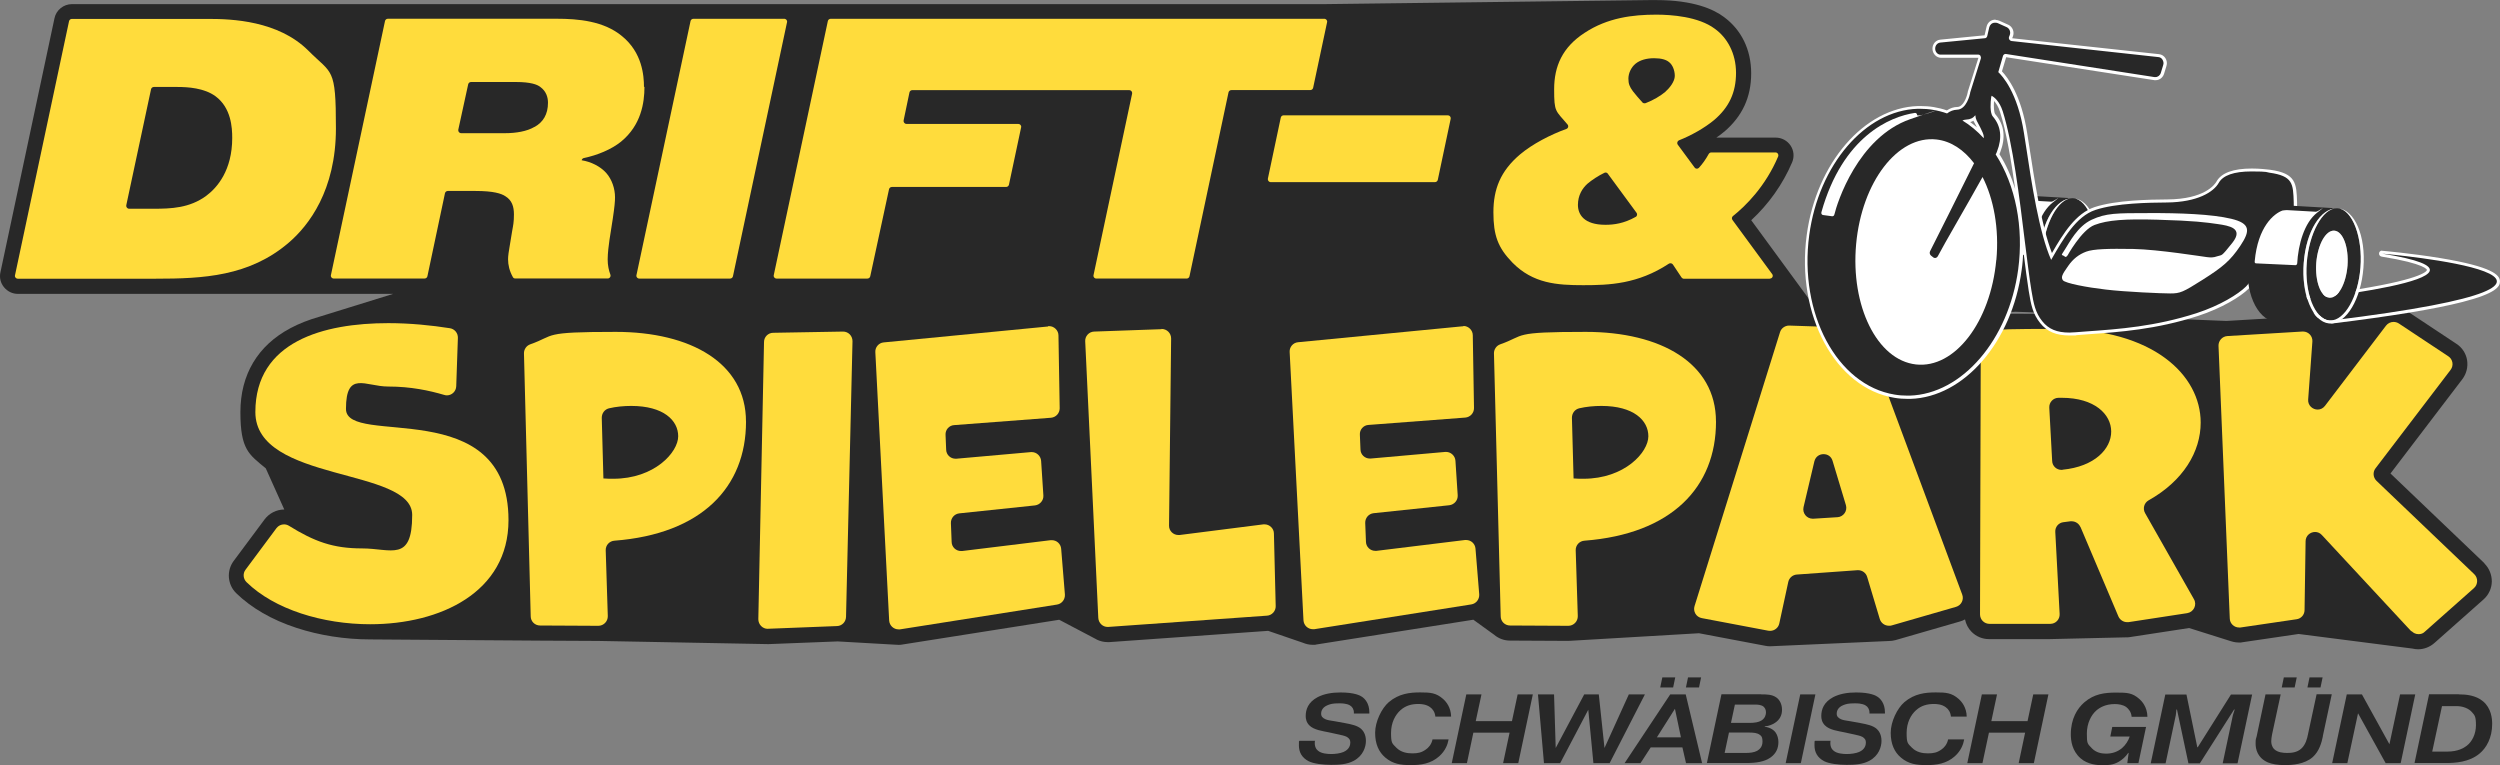
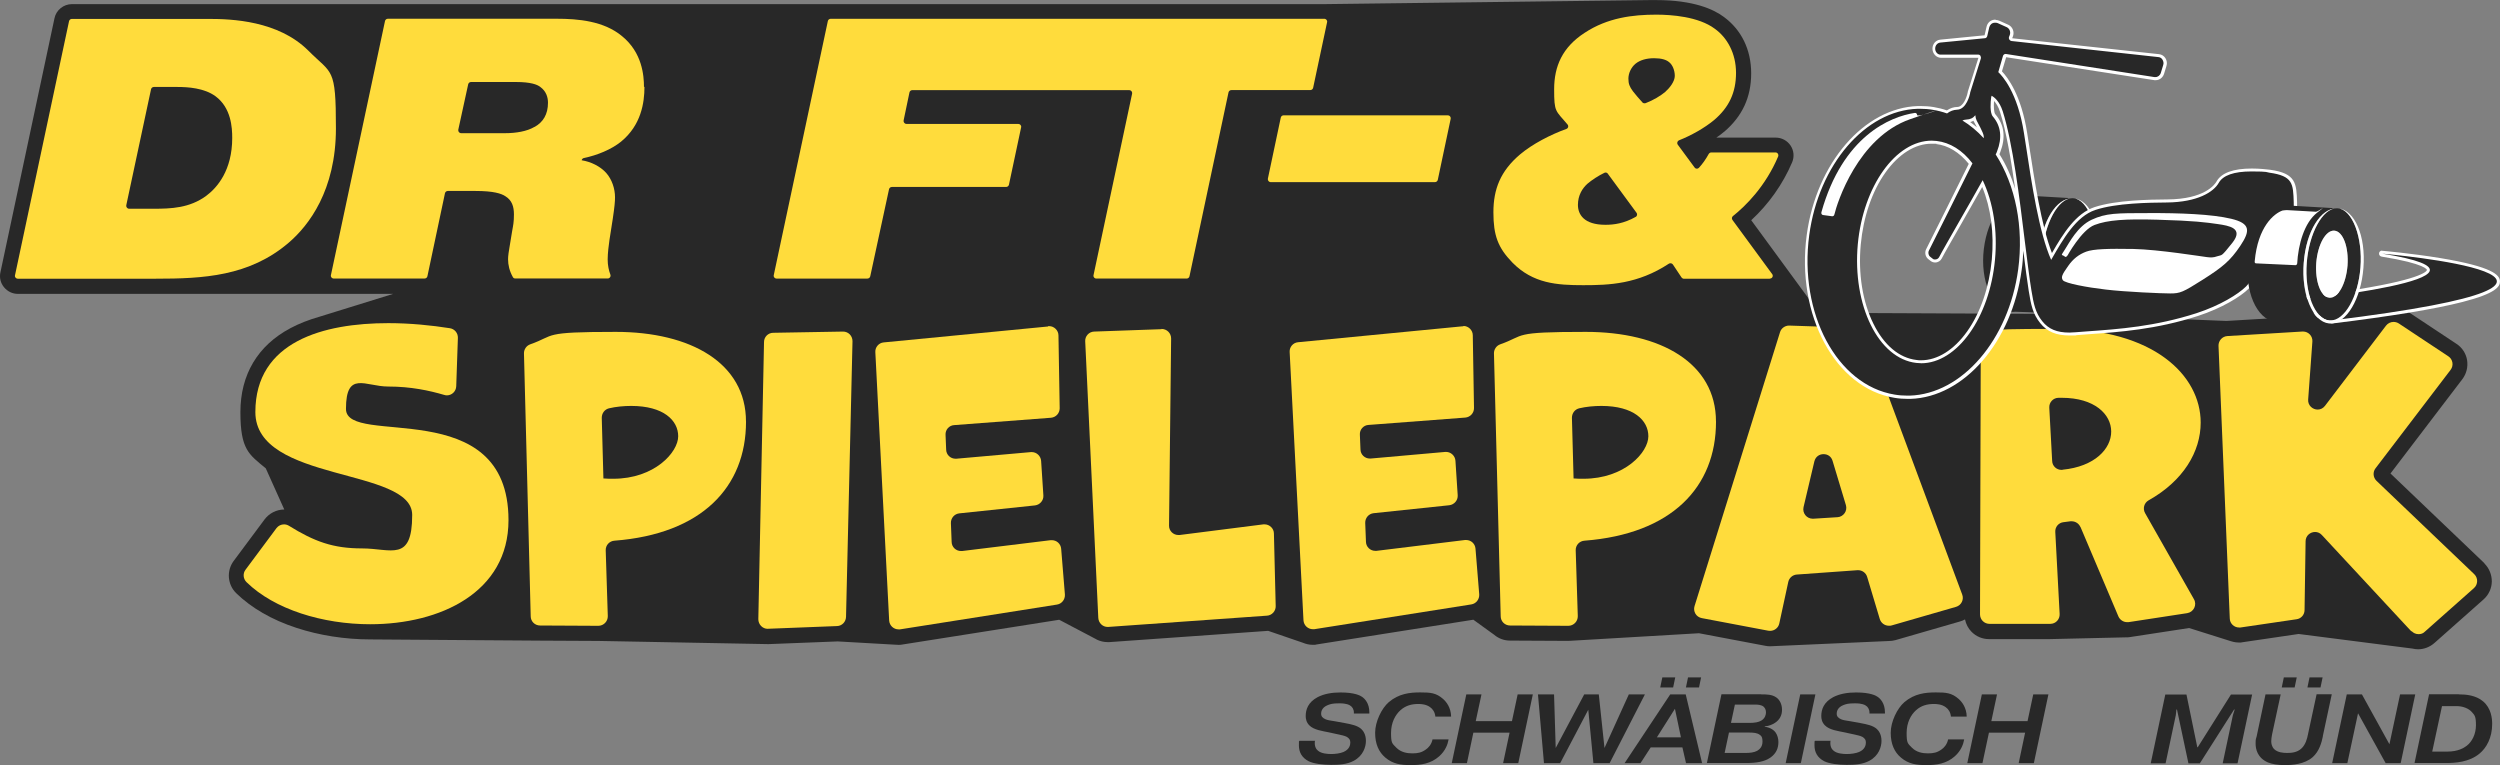
<svg xmlns="http://www.w3.org/2000/svg" id="Ebene_2" viewBox="0 0 574.98 176">
  <rect x="0" y="0" width="574.98" height="176" fill="#808080" stroke="none" />
  <g id="Ebene_1-2">
    <path d="m302.41,170.48c-.14,1.17.31,1.87.73,2.18.76.66,2.18.76,3.04.76s2.07-.14,2.83-.48c1.35-.59,1.55-1.59,1.55-2.18s-.24-.93-.79-1.28c-.52-.28-1.24-.41-2.52-.69l-1.59-.35c-1.49-.31-3.49-.55-4.53-1.62-.69-.69-.83-1.52-.83-2.14,0-1.49.55-3.18,2.76-4.35,1.49-.76,3.25-1.07,5.25-1.07,3.35,0,4.6.76,4.94,1,.62.41,1.69,1.49,1.69,3.56v.28h-3.56v-.24c0-.76-.41-1.35-.9-1.62-.14-.1-.76-.48-2.42-.48s-2.04.17-2.69.41c-1.49.59-1.52,1.69-1.52,1.97,0,.62.35,1,1,1.28.48.21.97.28,2.25.48l2.25.41c1.49.28,2.83.55,3.73,1.35.52.48,1.07,1.35,1.07,2.73s-.62,3.42-2.8,4.59c-1.55.83-3.39.93-5.18.93s-4.01-.24-5.18-.83c-1.62-.83-2.25-2.14-2.25-3.63s0-.69.1-1.07h3.63l-.07.1Z" style="fill:#282828;" />
    <path d="m333.16,170.1c-.21,1.14-.73,2.56-2.14,3.83-1.93,1.73-4.25,2.04-6.53,2.04s-4.11-.24-5.87-1.73c-1.52-1.28-2.35-3.14-2.35-5.7s1.49-5.63,3.14-7.05c2.31-1.97,4.84-2.24,7.22-2.24s3.66.1,5.25,1.49c.76.66,1.83,2,1.87,4.08h-3.63c-.1-1.07-.62-1.76-1.21-2.18-.9-.66-2.04-.73-2.69-.73-1.59,0-2.94.38-4.11,1.42-1.24,1.11-2.18,2.9-2.18,5.25s.24,2.38,1.21,3.38c1.07,1.07,2.45,1.31,3.7,1.31s2.11-.17,3.11-.9c.59-.41,1.28-1.14,1.52-2.31h3.63l.07.03Z" style="fill:#282828;" />
    <polygon points="337.38 175.52 333.89 175.52 337.24 159.7 340.73 159.7 339.41 165.85 347.74 165.85 349.05 159.7 352.54 159.7 349.19 175.52 345.7 175.52 347.19 168.51 338.86 168.51 337.38 175.52" style="fill:#282828;" />
    <polygon points="358.83 175.52 355.1 175.52 353.72 159.7 357.42 159.7 357.8 172.03 364.36 159.7 367.71 159.7 369.02 172.03 374.62 159.7 378.32 159.7 370.2 175.52 366.47 175.52 365.29 163.23 358.83 175.52" style="fill:#282828;" />
    <path d="m388.23,155.8h3.01l-.48,2.31h-3.01l.48-2.31Zm-5.91,0h2.97l-.48,2.31h-2.97l.48-2.31Zm4.28,13.78l-1.38-6.56-4.15,6.56h5.53Zm-9.26,5.94h-3.7l10.5-15.82h3.56l3.77,15.82h-3.7l-.83-3.63h-7.29l-2.35,3.63h.03Z" style="fill:#282828;" />
    <path d="m398.11,166.26h4.28c1.11,0,2.07-.14,2.73-.55.86-.55,1.04-1.35,1.04-1.9s-.24-1-.55-1.28c-.48-.41-1.28-.48-1.83-.48h-4.77l-.9,4.21Zm-1.45,6.91h4.87c.93,0,1.87-.1,2.59-.48.59-.35,1.24-.93,1.24-2.14s-.41-1.38-.69-1.59c-.52-.38-1.35-.48-2.42-.48h-4.6l-1,4.7Zm8.46-13.47c1.14,0,2.45,0,3.45.73.73.52,1.28,1.52,1.28,2.83s-.59,2.31-1.59,2.97c-.62.41-1.42.76-2.38.83v.1c1.14.1,2.07.69,2.52,1.35.41.59.62,1.42.62,2.14,0,1.38-.48,2.62-1.8,3.56-1.42,1-3.28,1.28-5.74,1.28h-8.91l3.35-15.82h9.12l.07.03Z" style="fill:#282828;" />
    <polygon points="417.53 159.7 414.18 175.52 410.69 175.52 414.04 159.7 417.53 159.7" style="fill:#282828;" />
    <path d="m420.99,170.48c-.14,1.17.31,1.87.73,2.18.76.66,2.18.76,3.04.76s2.07-.14,2.83-.48c1.35-.59,1.55-1.59,1.55-2.18s-.24-.93-.79-1.28c-.52-.28-1.24-.41-2.52-.69l-1.59-.35c-1.49-.31-3.49-.55-4.53-1.62-.69-.69-.83-1.52-.83-2.14,0-1.49.55-3.18,2.76-4.35,1.49-.76,3.25-1.07,5.25-1.07,3.35,0,4.6.76,4.94,1,.62.41,1.69,1.49,1.69,3.56v.28h-3.56v-.24c0-.76-.41-1.35-.9-1.62-.14-.1-.76-.48-2.42-.48s-2.04.17-2.69.41c-1.49.59-1.52,1.69-1.52,1.97,0,.62.35,1,1,1.28.48.21.97.28,2.25.48l2.25.41c1.49.28,2.83.55,3.73,1.35.52.48,1.07,1.35,1.07,2.73s-.62,3.42-2.8,4.59c-1.55.83-3.39.93-5.18.93s-4.01-.24-5.18-.83c-1.62-.83-2.25-2.14-2.25-3.63s0-.69.1-1.07h3.63l-.07.1Z" style="fill:#282828;" />
    <path d="m451.74,170.1c-.21,1.14-.73,2.56-2.14,3.83-1.93,1.73-4.25,2.04-6.53,2.04s-4.11-.24-5.87-1.73c-1.52-1.28-2.35-3.14-2.35-5.7s1.49-5.63,3.14-7.05c2.31-1.97,4.84-2.24,7.22-2.24s3.66.1,5.25,1.49c.76.66,1.83,2,1.87,4.08h-3.63c-.1-1.07-.62-1.76-1.21-2.18-.9-.66-2.04-.73-2.69-.73-1.59,0-2.94.38-4.11,1.42-1.24,1.11-2.18,2.9-2.18,5.25s.24,2.38,1.21,3.38c1.07,1.07,2.45,1.31,3.7,1.31s2.11-.17,3.11-.9c.59-.41,1.28-1.14,1.52-2.31h3.63l.07.03Z" style="fill:#282828;" />
    <polygon points="455.95 175.52 452.46 175.52 455.81 159.7 459.3 159.7 457.99 165.85 466.32 165.85 467.63 159.7 471.12 159.7 467.77 175.52 464.28 175.52 465.76 168.51 457.44 168.51 455.95 175.52" style="fill:#282828;" />
-     <path d="m493.58,167.16l-1.76,8.36h-2.56l.31-2.35h-.1c-.62.93-1.45,1.62-2.25,2.07-1.24.69-2.38.76-3.56.76s-3.52-.14-5.18-1.62c-1.93-1.73-2.21-4.01-2.21-5.49,0-3.63,1.52-5.98,3.11-7.36,2.28-1.97,4.73-2.24,7.29-2.24s3.73.03,5.39,1.49c.45.41,1.8,1.73,1.83,4.08h-3.63c-.1-1.17-.76-1.87-1.24-2.24-.76-.55-1.8-.69-2.63-.69-2.11,0-3.45.79-4.22,1.45-1.24,1.07-2.21,3-2.21,5.32s.1,2.31,1.17,3.42c.97,1,2.25,1.21,3.25,1.21,1.52,0,2.69-.48,3.63-1.24.86-.73,1.49-1.73,1.8-2.69h-4.46l.45-2.21h7.81-.03Z" style="fill:#282828;" />
    <polygon points="500.69 163.19 500.56 163.19 500.42 164.47 498.07 175.56 494.65 175.56 498 159.74 502.87 159.74 505.36 171.86 505.46 171.86 513.1 159.74 517.97 159.74 514.62 175.56 511.2 175.56 513.55 164.47 513.96 163.19 513.82 163.19 505.95 175.56 503.32 175.56 500.69 163.19" style="fill:#282828;" />
    <path d="m531.17,155.8h3.01l-.48,2.31h-3.01l.48-2.31Zm-5.91,0h2.97l-.48,2.31h-2.97l.48-2.31Zm8.98,13.57c-.28,1.38-.83,3.45-2.38,4.8-1.83,1.59-4.66,1.8-6.36,1.8s-2.97-.24-3.9-.62c-2.45-1.07-2.83-3.11-2.83-4.32s.1-1.07.24-1.66l2.04-9.67h3.49l-2,9.29c-.1.55-.17,1.07-.17,1.52s.1,1.21.69,1.8c.79.76,2.07.86,2.97.86s2.25-.07,3.25-1c.97-.86,1.35-2.31,1.52-3.21l2-9.29h3.49l-2.07,9.67.03.03Z" style="fill:#282828;" />
    <polygon points="552.17 175.52 548.68 175.52 542.33 164.05 539.87 175.52 536.38 175.52 539.74 159.7 543.22 159.7 549.55 171.17 552 159.7 555.49 159.7 552.14 175.52 552.17 175.52" style="fill:#282828;" />
    <path d="m559.39,172.86h3.49c2.42,0,3.8-.83,4.46-1.35,1.21-.93,2.11-2.66,2.11-4.73s-.31-2.28-.93-3c-.73-.83-2.04-1.38-3.56-1.38h-3.32l-2.25,10.46Zm6.15-13.16c1.66,0,3.87.21,5.53,1.59,1.93,1.62,2.11,4.01,2.11,5.22,0,3.21-1.35,5.53-2.9,6.8-2.38,2-5.63,2.18-7.74,2.18h-7.22l3.35-15.82h6.84l.03.03Z" style="fill:#282828;" />
    <path d="m420.88,75.33l-.1-.14h.35l-.24.14Zm150.57,54.26l-21.66-20.69,16.55-21.72c.93-1.24,1.31-2.8,1.07-4.35-.24-1.52-1.14-2.9-2.42-3.73l-11.4-7.56c-.93-.62-2-.93-3.11-.93-.35,0-.73.03-1.07.1l-19.76,2.07h-.35l-17.24,1.04-33.38-1.38c-1.76-.14-3.59-.24-5.49-.24l-45.99-.21-9.02-.31-15.41-21.03c4.04-3.73,7.26-8.29,9.4-13.3.55-1.28.41-2.73-.35-3.87-.76-1.14-2.04-1.83-3.42-1.83h-13.65c.62-.41,1.21-.86,1.73-1.31h.03c4.22-3.59,6.25-7.98,6.25-13.47s-2.28-10.02-6.25-12.95c-2.38-1.8-7.05-3.9-15.55-3.9s-1.07,0-1.62,0l-74.77.93H16.54c-1.93,0-3.63,1.38-4.01,3.25L.1,62.62c-.28,1.21.03,2.49.83,3.45s1.93,1.52,3.18,1.52h86.31l-17.03,5.28c-2.42.69-4.6,1.55-6.56,2.59-7.57,4.01-11.54,10.71-11.54,19.34s1.97,9.71,5.84,12.92l4.25,9.46c-1.76,0-3.46.86-4.53,2.28l-7.12,9.57c-1.66,2.24-1.42,5.42.59,7.39,3.46,3.38,8.22,6.15,13.85,7.98,5.25,1.73,11.16,2.66,17.03,2.66l39.04.28,13.41.07,38.94.73h.21l15.86-.62,13.37.76c.21,0,.41.03.62.03.28,0,.59,0,.86-.07l36.1-5.7,8.4,4.42c.1.07.21.1.31.17.73.35,1.55.55,2.42.55s.28,0,.41,0l36.52-2.59,8.05,2.76c.66.28,1.42.45,2.18.45s.59,0,.86-.07l36.1-5.7,4.77,3.45c.97.83,2.25,1.35,3.63,1.35l13.41.07c.21,0,.41,0,.62-.03l29.47-1.73,15.31,2.9c.35.07.69.1,1.04.1l27.29-1.21c.52,0,1.04-.07,1.55-.21l14.82-4.28c.41-.1.79-.28,1.17-.48.21,1.07.73,2.07,1.52,2.87,1.07,1.07,2.49,1.66,3.97,1.66h13.99l17.69-.41c.28,0,.59,0,.86-.07l13.51-2.07,9.64,3.04c.1,0,.21.07.31.1h.14v.03c.45.1.9.17,1.35.17s.55,0,.83-.07l12.92-1.9,26.12,3.35c.45.1.9.17,1.35.17,1.38,0,2.69-.52,3.73-1.42l11.33-10.05c1.17-1.04,1.87-2.52,1.9-4.11,0-1.55-.59-3.07-1.73-4.18h.07Z" style="fill:#282828;" />
    <path d="m47.43,45.04c-3.84,2.83-8.12,2.97-12.13,2.97h-5.6c-.41,0-.73-.38-.66-.79l5.7-26.7c.07-.31.35-.52.66-.52h5.36c2.49,0,6.22.24,8.81,2.14,3.59,2.66,3.84,7.18,3.84,9.57,0,7.43-3.42,11.43-5.98,13.33Zm.52-40.69h-31.41c-.31,0-.59.21-.66.52L3.45,63.31c-.1.41.21.79.66.79h31.72c10.85,0,21.52-.52,30.58-8.29,4.6-3.94,10.85-12.02,10.85-26.28s-.86-12.36-6.39-17.93c-6.91-6.84-17.52-7.25-22.87-7.25h-.03Z" style="fill:#ffdc3c;" />
    <path d="m122.92,29.18c-1.69,1.04-4.35,1.45-6.67,1.45h-10.19c-.41,0-.73-.38-.66-.79l2.28-10.46c.07-.31.35-.52.66-.52h10.33c3.42,0,4.87.59,5.56,1.11,1.45,1.04,1.8,2.49,1.8,3.66,0,2.66-1.11,4.46-3.07,5.56h-.03Zm25.19-9.15c0-2.66-.41-7.94-5.04-11.71-4.18-3.49-10.09-4.01-15.03-4.01h-38.83c-.31,0-.59.21-.66.52l-12.44,58.44c-.1.41.21.79.66.79h20.87c.31,0,.59-.21.66-.52l4.04-19.1c.07-.31.35-.52.66-.52h6.39c4.11,0,5.91.59,6.84,1.21,1.52.93,1.97,2.38,1.97,4.18s-.17,2.49-.41,3.83l-.59,3.59c-.17.93-.35,2.14-.35,2.9,0,1.28.31,2.69,1.11,4.11.1.21.35.31.55.31h21.25c.45,0,.79-.45.62-.9-.35-.93-.62-2.07-.62-3.49s.24-3.25.41-4.46l.76-4.87c.41-2.73.52-4.01.52-4.94,0-1.97-.69-4.11-2.04-5.63-1.38-1.52-3.49-2.56-5.63-2.9.03-.24.24-.45.52-.52,3.04-.62,6.32-1.97,8.53-3.76,4.6-3.76,5.39-8.88,5.39-12.64l-.1.07Z" style="fill:#ffdc3c;" />
-     <path d="m147.04,64.07h20.87c.31,0,.59-.21.66-.52l12.44-58.44c.1-.41-.21-.79-.66-.79h-20.87c-.31,0-.59.21-.66.52l-12.44,58.44c-.1.41.21.79.66.79Z" style="fill:#ffdc3c;" />
    <path d="m272.91,64.07c.31,0,.59-.21.66-.52l8.98-42.31c.07-.31.35-.52.66-.52h18.14c.31,0,.59-.21.66-.52l3.21-15.09c.1-.41-.21-.79-.66-.79h-113.5c-.31,0-.59.21-.66.52l-12.44,58.44c-.1.41.21.79.66.79h20.87c.31,0,.59-.21.66-.52l4.32-20.03c.07-.31.35-.52.66-.52h26.26c.31,0,.59-.21.66-.52l2.8-13.19c.1-.41-.24-.79-.66-.79h-25.71c-.41,0-.73-.38-.66-.79l1.35-6.46c.07-.31.35-.52.66-.52h49.89c.41,0,.73.38.66.79l-8.88,41.76c-.1.41.21.79.66.79h20.87-.1Z" style="fill:#ffdc3c;" />
    <path d="m332.99,26.52h-37.76c-.31,0-.59.21-.66.52l-2.97,14.06c-.07.41.24.79.66.79h37.76c.31,0,.59-.21.66-.52l2.97-14.06c.07-.41-.24-.79-.66-.79Z" style="fill:#ffdc3c;" />
    <path d="m383.09,21.07c-1.28,1.04-2.83,1.97-4.63,2.66-.07,0-.14.03-.24.03-.17,0-.38-.07-.48-.21-.73-.79-1.73-1.97-2.18-2.56-.76-1.04-1.04-1.69-1.04-2.9s.59-2.56,1.62-3.42c1.04-.86,2.56-1.28,4.28-1.28s2.83.35,3.49.93c.76.59,1.28,1.87,1.28,3.14s-1.21,2.83-2.14,3.59h.03Zm-6.88,28.8c-2.73,1.55-5.08,1.83-6.98,1.83-4.94,0-6.32-2.38-6.32-4.59s1.04-3.83,2.21-4.87c.97-.83,2.56-1.87,3.87-2.49.1-.03.17-.07.28-.07.21,0,.41.1.52.28l6.6,8.98c.24.31.14.76-.21.97l.03-.03Zm30.85,14.2c.55,0,.86-.62.52-1.04l-9.12-12.43c-.21-.28-.17-.69.1-.9,2.97-2.38,7.46-6.8,10.4-13.71.17-.45-.14-.93-.59-.93h-14.79c-.24,0-.45.14-.59.35-.66,1.21-1.42,2.28-2.25,3.18-.14.14-.31.21-.48.21s-.41-.1-.52-.28l-3.87-5.25c-.24-.35-.1-.83.28-1,2.73-1.07,5.84-2.8,8.08-4.66,3.42-2.9,5.04-6.32,5.04-10.84s-2.04-8.12-4.87-10.15c-3.77-2.83-10.09-3.25-13.47-3.25-5.39,0-11.19.69-16.48,4.18-5.11,3.32-7.01,7.67-7.01,12.99s.31,4.8,3.07,8.08c.31.35.17.9-.28,1.04-3.63,1.31-7.77,3.45-10.61,5.84-4.53,3.83-6.15,8.01-6.15,13.33s1.04,8.12,4.35,11.54c4.77,4.87,10.33,5.22,16.31,5.22s12.54-.24,19.69-4.94c.1-.07.24-.1.38-.1.21,0,.41.1.55.28l2,3c.14.17.31.28.55.28h19.73Z" style="fill:#ffdc3c;" />
    <path d="m85.16,143.57c16.07,0,31.79-7.32,31.79-23.93,0-29.36-37.38-16.68-37.38-25.59s4.46-5.15,9.71-5.15,9.47.93,12.89,1.93c.21.07.41.1.62.1,1.11,0,2.11-.9,2.14-2.11l.38-11.12c.03-1.11-.76-2.04-1.83-2.21-4.18-.66-9.12-1.17-14.17-1.17-14.86,0-30.58,4.18-30.58,20.45s36.07,12.68,36.07,23.66-4.8,7.7-11.54,7.7-11.02-1.62-16.83-5.22c-.35-.21-.73-.31-1.11-.31-.66,0-1.31.31-1.73.86l-7.12,9.57c-.66.86-.55,2.11.24,2.87,6.39,6.25,17.48,9.67,28.47,9.67h-.03Z" style="fill:#ffdc3c;" />
    <path d="m141.06,110.11c-.69,0-1.49,0-2.28-.07l-.38-13.95c0-1.04.66-1.93,1.66-2.18,1.62-.38,3.39-.55,5.11-.55,7.43,0,10.81,3.32,10.81,6.98s-5.42,9.77-14.93,9.77Zm30.51-13.16c0-13.44-12.68-20.62-29.95-20.62s-13.68.76-19.69,2.87c-.86.31-1.45,1.17-1.42,2.11l1.55,60.44c0,1.17.97,2.11,2.14,2.11l13.41.07c1.21,0,2.21-1,2.18-2.24l-.48-15.13c-.03-1.17.86-2.14,2.04-2.21,20-1.55,30.23-12.26,30.23-27.39Z" style="fill:#ffdc3c;" />
    <path d="m176.65,144.61l15.86-.62c1.14-.03,2.04-.97,2.07-2.11l1.49-63.41c0-1.21-.93-2.21-2.18-2.21t-.03,0l-16.03.28c-1.17,0-2.11.97-2.11,2.11l-1.31,63.76c0,1.21.97,2.21,2.14,2.21s.07,0,.07,0h.03Z" style="fill:#ffdc3c;" />
    <path d="m241.05,75.09l-37.8,3.66c-1.14.1-2,1.11-1.93,2.24l3.18,61.72c.07,1.17,1.04,2.04,2.14,2.04s.24,0,.35,0l36.1-5.7c1.11-.17,1.9-1.17,1.83-2.31l-.86-10.53c-.1-1.14-1.04-1.97-2.14-1.97h-.28l-20.35,2.49h-.28c-1.14,0-2.11-.9-2.14-2.07l-.17-4.35c-.03-1.14.79-2.11,1.93-2.24l17.41-1.83c1.14-.14,2-1.14,1.93-2.28l-.52-7.94c-.07-1.14-1.04-2.04-2.14-2.04s-.14,0-.21,0l-17.14,1.52h-.21c-1.14,0-2.11-.9-2.14-2.07l-.14-3.42c-.07-1.17.83-2.18,2-2.24l22.25-1.69c1.14-.1,2-1.04,2-2.18l-.28-16.75c0-1.17-1-2.14-2.14-2.14s-.14,0-.21,0l-.07.1Z" style="fill:#ffdc3c;" />
    <path d="m267.14,75.71l-15.48.55c-1.21.03-2.14,1.07-2.07,2.24l3.01,63.62c.07,1.17,1,2.07,2.14,2.07s.1,0,.14,0l36.52-2.59c1.14-.07,2.04-1.07,2-2.21l-.41-16.68c0-1.17-1-2.11-2.14-2.11h-.28l-19.28,2.45h-.28c-1.17,0-2.18-.97-2.14-2.18l.48-43.03c0-1.21-.97-2.18-2.18-2.18s-.03,0-.07,0l.03.03Z" style="fill:#ffdc3c;" />
    <path d="m336.55,75.05h-.21l-37.8,3.66c-1.14.1-2,1.11-1.93,2.24l3.18,61.72c.07,1.17,1.04,2.04,2.14,2.04s.24,0,.35,0l36.1-5.7c1.11-.17,1.9-1.17,1.83-2.31l-.86-10.53c-.1-1.14-1.04-1.97-2.14-1.97h-.28l-20.35,2.49h-.28c-1.14,0-2.11-.9-2.14-2.07l-.17-4.35c-.03-1.14.79-2.11,1.93-2.24l17.41-1.83c1.14-.14,2-1.14,1.93-2.28l-.52-7.94c-.07-1.14-1.04-2.04-2.14-2.04s-.14,0-.21,0l-17.14,1.52h-.21c-1.14,0-2.11-.9-2.14-2.07l-.14-3.42c-.07-1.17.83-2.18,2-2.24l22.25-1.69c1.14-.1,2-1.04,2-2.18l-.28-16.75c0-1.17-1-2.14-2.14-2.14l-.07.1Z" style="fill:#ffdc3c;" />
    <path d="m364.19,110.11c-.69,0-1.49,0-2.28-.07l-.38-13.95c0-1.04.66-1.93,1.66-2.18,1.62-.38,3.39-.55,5.11-.55,7.43,0,10.81,3.32,10.81,6.98s-5.42,9.77-14.93,9.77Zm30.47-13.16c0-13.44-12.68-20.62-29.95-20.62s-13.68.76-19.69,2.87c-.86.31-1.45,1.17-1.42,2.11l1.55,60.44c0,1.17.97,2.11,2.14,2.11l13.41.07c1.21,0,2.21-1,2.18-2.24l-.48-15.13c-.03-1.17.86-2.14,2.04-2.21,20-1.55,30.23-12.26,30.23-27.39Z" style="fill:#ffdc3c;" />
    <path d="m422.61,118.95l-5.56.35h-.14c-1.38,0-2.42-1.28-2.11-2.66l2.49-10.53c.28-1.11,1.17-1.66,2.11-1.66s1.76.52,2.07,1.52l3.07,10.19c.41,1.35-.55,2.69-1.93,2.8Zm12.44,24.9l14.82-4.28c1.21-.35,1.87-1.66,1.42-2.83l-22.28-59.92c-.31-.83-1.07-1.38-1.97-1.42l-15.51-.52h-.07c-.93,0-1.8.62-2.07,1.52l-19.66,63c-.38,1.24.38,2.52,1.66,2.76l15.31,2.9c.14,0,.28.03.41.03,1,0,1.9-.69,2.11-1.69l2.07-9.57c.21-.93,1-1.62,1.97-1.69l13.96-1h.14c.93,0,1.8.62,2.07,1.55l2.9,9.67c.28.93,1.14,1.55,2.07,1.55s.41,0,.59-.07h.07Z" style="fill:#ffdc3c;" />
    <path d="m474.33,108.07h-.21c-1.14,0-2.11-.9-2.14-2.07l-.66-12.23c-.07-1.24.9-2.28,2.14-2.28h.73c7.6,0,11.37,3.83,11.37,7.77s-3.77,8.05-11.19,8.77l-.03.03Zm4.15,13.09l8.74,20.62c.35.79,1.14,1.31,2,1.31s.21,0,.31,0l13.51-2.07c1.49-.24,2.31-1.9,1.55-3.21l-11.23-19.79c-.59-1.04-.24-2.35.79-2.94,8.02-4.49,11.99-11.22,11.99-17.89,0-10.91-10.92-21.55-32.93-21.55s-11.37.48-15.96,1.49c-1,.21-1.66,1.11-1.69,2.11l-.17,62.06c0,1.21.97,2.18,2.18,2.18h13.99c1.24,0,2.21-1.04,2.14-2.28l-1-18.86c-.07-1.14.76-2.11,1.87-2.24l1.62-.21h.28c.86,0,1.66.52,2,1.31v-.03Z" style="fill:#ffdc3c;" />
    <path d="m554.66,145.16c.41.45,1,.69,1.59.69s1.04-.17,1.42-.55l11.33-10.05c.93-.83.97-2.31.07-3.18l-22.49-21.48c-.79-.76-.9-2-.24-2.87l17.28-22.66c.76-1,.52-2.42-.52-3.11l-11.4-7.56c-.38-.24-.79-.35-1.21-.35-.66,0-1.31.31-1.73.86l-14.03,18.44c-.45.59-1.07.86-1.69.86-1.14,0-2.28-.93-2.18-2.31l.97-13.33c.1-1.24-.9-2.31-2.14-2.31s-.1,0-.14,0l-17.27,1.04c-1.17.07-2.07,1.07-2.04,2.24l2.59,62.72c.03,1.17,1,2.07,2.14,2.07s.21,0,.31,0l12.92-1.9c1.04-.14,1.83-1.04,1.83-2.11l.24-15.82c0-1.28,1.07-2.14,2.18-2.14.55,0,1.11.21,1.55.69l20.59,22.17.07-.07Z" style="fill:#ffdc3c;" />
    <path d="m469.05,58.02c.55-7.18,3.9-12.43,7.57-12.43l-11.4-.66c-4.15-.17-8.08,5.18-8.95,12.3-.9,7.36,1.9,13.85,6.18,14.47.31.03.66.07.97,0l11.4.38c-3.8-.35-6.39-6.63-5.8-14.02l.03-.03Z" style="fill:#282828;" />
    <path d="m476.89,45.59h-.28c-3.28,0-6.36,5.8-6.88,12.5-.55,6.91,1.83,12.99,5.18,13.3h.28c3.28,0,6.36-5.46,6.88-12.16.55-6.91-1.83-13.33-5.18-13.64Z" style="fill:#282828;" />
-     <path d="m467.49,58.37c.24-4.52,1.66-9.46,4.56-11.74,2.9-2.28.21-.21-.24-.24s-6.43-.38-6.7-.38-.79.07-1,.1c-1.93.69-5.67,3.66-6.39,11.71-.03.41.17.45.48.45s8.88.41,8.88.41c.21,0,.38-.14.38-.35l.03.03Z" style="fill:#fff;" />
    <path d="m476.61,45.59c-3.66,0-7.01,5.25-7.57,12.43-.59,7.39,2.04,13.68,5.8,14.06h.35c3.66,0,7.01-5.6,7.57-12.78.59-7.39-2.04-13.33-5.8-13.71h-.35Zm0,0h.28c3.35.31,5.74,6.73,5.18,13.64-.52,6.7-3.63,12.16-6.88,12.16s-.17,0-.28,0c-3.35-.31-5.74-6.39-5.18-13.3.52-6.7,3.63-12.5,6.88-12.5Z" style="fill:#fff;" />
    <path d="m536.31,74.01h-.14l-10.43-4.35c-.14-.07-.24-.21-.21-.38s.14-.28.31-.28c.07,0,8.29-.83,16.45-2.14,14.61-2.31,16.24-4.11,16.24-4.77,0-.52-1-1.87-10.71-3.42-.17,0-.31-.21-.28-.38,0-.17.17-.31.35-.31.07,0,6.67.59,13.2,1.66,13.47,2.21,13.51,4.35,13.51,5.04.07,3.14-12.09,6.11-38.28,9.33,0,0,0,0-.03,0h.03Z" style="fill:#282828;" />
    <path d="m547.85,57.64c-.35,0-.66.24-.69.62s.21.69.59.76c10.33,1.66,10.43,3.07,10.43,3.07,0,.07-.24,1.93-15.96,4.46-8.12,1.28-16.34,2.11-16.41,2.11-.31,0-.55.28-.62.59-.03.31.14.62.41.73l10.43,4.35c.07.03.17.07.28.07s.07,0,.07,0c13.54-1.66,23.63-3.32,29.95-4.94,7.7-1.97,8.67-3.56,8.64-4.73,0-1.45-1.62-3.38-13.82-5.39-6.53-1.07-13.16-1.66-13.23-1.66h-.07v-.03Zm0,.69s66.51,5.77-11.57,15.37l-10.43-4.35s56.11-5.56,22.01-11.02Z" style="fill:#fff;" />
    <path d="m452.19,27.87c1.24.83,2.42,1.76,3.52,2.87-.21-.59-.66-1.42-1.42-2.83-.1-.21-.17-.41-.24-.66-.48.38-1.07.59-1.8.62h-.07Zm-7.95,4.84c-8.12,0-15.44,10.33-16.65,23.49-1.28,13.88,4.63,25.97,13.13,26.94.35.03.73.07,1.07.07,8.12,0,15.44-10.33,16.65-23.49.59-6.35-.31-12.54-2.52-17.51-1.62,2.9-3.49,6.18-5.18,9.12-2,3.56-3.77,6.56-4.46,7.94-.24.48-.73.76-1.21.76s-.59-.1-.83-.28l-.52-.41c-.55-.41-.73-1.21-.41-1.83,1.55-3.07,6.77-13.47,9.92-19.86-2.25-2.83-4.98-4.52-7.88-4.84-.35-.03-.73-.07-1.07-.07l-.03-.03Zm-5.46,58.61c-1,0-2-.07-2.97-.24-13.44-2.21-22.35-18.82-19.9-37.06,2.21-16.37,13.06-28.98,25.26-29.36h.55c1,0,2,.07,2.97.24,1.04.17,2.11.45,3.11.79.73-.52,1.52-.79,2.38-.83,1.93-.07,2.66-3.42,2.69-3.56,0-.07,0-.1.03-.14l2.45-7.81c.03-.14,0-.28-.07-.38-.07-.07-.14-.1-.21-.1h-8.6c-.45.03-.86-.14-1.17-.45-.35-.35-.52-.79-.52-1.28,0-.9.66-1.62,1.49-1.73l10.26-1c.1,0,.21-.1.24-.24l.45-1.97c.17-.76.76-1.28,1.52-1.35h.17c.24,0,.45.03.66.14l2.07.93c.83.38,1.24,1.38.9,2.28l-.14.35c-.03.14-.03.28,0,.38.03.07.14.14.21.14l33.82,3.7c.48.07.93.31,1.21.76.31.45.38,1,.21,1.52l-.55,1.8c-.21.73-.86,1.21-1.59,1.21s-.17,0-.24,0l-34.2-5.32c-.14,0-.24.1-.28.24l-1.04,3.49c1.21,1.17,4.49,5.15,5.87,14.09.14.9.28,1.87.45,2.87,1.24,8.15,2.9,19.24,5.53,25.52,2.73-4.77,5.63-9.57,9.98-11.02,4.87-1.62,12.51-1.69,16.62-1.76,6.81-.07,10.47-2.28,11.61-4.35,1.04-1.87,3.66-2.8,7.84-2.8s3.52.21,4.15.28c5.74.79,5.8,2.8,5.94,7.18v.21c.07,2.31-.03,8.67-1.38,10.05-.28.31-.59.35-.79.35-.41,0-.79-.24-1.14-.73-.62-.93-1.04-1.04-1.35-1.04-.76,0-1.93.76-3.28,1.69-1.14.76-1.14,1.97-1.17,3.49,0,1.8-.07,3.8-1.9,5.63-1.83,1.83-6.08,4.46-11.54,6.22-9.57,3.11-17.86,3.7-25.22,4.18-.93.07-1.87.14-2.76.21-.48.03-.97.07-1.38.07-3.01,0-5.01-.86-6.53-2.73-1.62-2.04-2.04-4.08-2.56-7.25-.45-2.76-.93-6.63-1.49-11.09-1.24-10.22-2.8-22.93-5.08-30.05-.59-1.8-1.42-2.69-2-3.11-.17,1.28-.21,3.35.35,3.97,1.97,2.28,2.31,5.11,1.04,8.39-.07.17-.14.35-.24.55,4.56,7.18,6.43,16.82,5.11,26.49-2.21,16.37-13.06,28.98-25.26,29.36h-.55l-.03-.03Z" style="fill:#282828;" />
    <path d="m441.82,82.86c-.35,0-.69,0-1.04-.07-3.97-.45-7.5-3.42-9.92-8.36-2.49-5.04-3.52-11.5-2.9-18.2.59-6.32,2.59-12.23,5.7-16.58,3.04-4.25,6.81-6.6,10.57-6.6s.69,0,1.04.07c2.76.31,5.36,1.9,7.53,4.56-3.14,6.39-8.29,16.61-9.81,19.65-.38.76-.17,1.76.52,2.28l.52.41c.31.24.66.35,1.04.35.66,0,1.24-.38,1.52-.93.69-1.35,2.45-4.39,4.46-7.91,1.55-2.76,3.32-5.8,4.84-8.53,2,4.8,2.76,10.67,2.21,16.68-.59,6.32-2.59,12.23-5.7,16.58-3.04,4.25-6.81,6.6-10.57,6.6Zm11.3-54.78c.28-.07.52-.17.76-.31.03.1.07.21.14.28.24.48.48.86.66,1.24-.52-.41-1-.83-1.55-1.21Zm6.74,7.36c.07-.14.1-.28.17-.41,1.31-3.38.97-6.35-1.11-8.74-.35-.38-.41-1.8-.31-3.07.45.48,1,1.28,1.38,2.52,1.42,4.39,2.52,10.91,3.49,17.72-.9-2.9-2.11-5.6-3.63-8.01Zm-.93-30.91h-.21c-.9.07-1.62.69-1.83,1.62l-.45,1.97-10.19,1c-1.04.1-1.8,1-1.8,2.07,0,.55.21,1.11.62,1.52.38.38.86.59,1.42.59h8.53l-2.45,7.81c0,.07-.03.14-.03.21-.24,1.14-1.04,3.25-2.35,3.28-.86,0-1.66.28-2.42.79-1-.35-2-.59-3.01-.76-1-.17-2.04-.24-3.04-.24s-.38,0-.59,0c-12.37.38-23.39,13.12-25.6,29.67-2.49,18.44,6.6,35.23,20.21,37.44,1,.17,2.04.24,3.04.24s.38,0,.59,0c12.37-.38,23.39-13.12,25.6-29.67.21-1.45.31-2.94.38-4.39.45,3.66.86,6.84,1.24,9.22.52,3.21.93,5.28,2.63,7.39,1.59,2,3.7,2.87,6.81,2.87s.93,0,1.42-.07c.9-.07,1.83-.14,2.76-.21,7.36-.52,15.69-1.11,25.29-4.21,5.53-1.8,9.85-4.46,11.68-6.29,1.93-1.93,1.97-4.11,2-5.87,0-1.62.1-2.56,1.04-3.21,1-.69,2.38-1.62,3.07-1.62s.55.1,1.07.9c.38.59.86.9,1.42.9.38,0,.76-.17,1.04-.45,1.69-1.76,1.49-9.95,1.49-10.29v-.21c-.14-4.32-.21-6.67-6.22-7.49-.62-.07-2.28-.28-4.18-.28-4.28,0-7.01,1-8.12,2.97-.38.69-2.73,4.08-11.33,4.14-4.11.03-11.78.14-16.72,1.76-4.28,1.42-7.15,5.94-9.81,10.57-2.45-6.32-4.04-16.92-5.25-24.76-.14-1-.31-1.97-.45-2.87-1.35-8.7-4.49-12.78-5.8-14.16l.97-3.25,34.1,5.28h.31c.86,0,1.62-.59,1.9-1.45l.55-1.8c.21-.62.1-1.28-.24-1.83-.35-.52-.86-.83-1.45-.9l-33.76-3.66v-.07l.14-.35c.41-1.04-.07-2.24-1.07-2.69l-2.07-.93c-.24-.1-.52-.17-.79-.17l-.07-.07Zm-17.1,79.02c8.29,0,15.75-10.46,17-23.8.62-6.7-.38-13.16-2.83-18.31-1.69,3.04-3.73,6.6-5.53,9.74-2,3.52-3.77,6.56-4.46,7.91-.17.35-.52.59-.93.59s-.45-.07-.62-.21l-.52-.41c-.41-.31-.55-.93-.31-1.42,1.55-3.11,6.88-13.68,10.02-20.07-2.31-3.04-5.18-4.8-8.26-5.15-.38-.03-.76-.07-1.11-.07-8.29,0-15.75,10.46-17,23.8-1.28,14.09,4.73,26.32,13.44,27.32.38.03.76.07,1.11.07Zm14.41-51.77c.1-.69-.21-1.42-1.62-4.04-.17-.35-.28-.79-.31-1.24-.52.66-1.17.97-2.07,1-.31,0-.62.1-.9.21,1.76,1.07,3.39,2.42,4.87,4.04m2.73-26.53c.17,0,.35.03.52.1l2.07.93c.66.31.97,1.11.69,1.83l-.14.35c-.1.24-.07.48.07.69.1.17.28.28.45.31l33.82,3.7c.38.03.73.24.93.59.24.38.31.83.17,1.24l-.55,1.8c-.17.59-.69.97-1.24.97s-.14,0-.21,0l-34.2-5.32h-.07c-.28,0-.52.21-.59.48l-1.07,3.7c.86.79,4.46,4.63,5.91,14.06.14.9.28,1.87.45,2.87,1.28,8.5,3.04,20.07,5.8,26.25,2.8-4.9,5.74-9.98,10.12-11.47,4.84-1.62,12.44-1.69,16.51-1.73,6.98-.07,10.71-2.38,11.92-4.52.97-1.73,3.49-2.62,7.53-2.62s3.46.21,4.08.28c5.46.76,5.49,2.52,5.63,6.84v.21c.1,3.18-.17,8.67-1.28,9.77-.21.21-.41.24-.55.24-.31,0-.59-.21-.83-.59-.55-.83-1.07-1.21-1.66-1.21-.83,0-2.04.76-3.49,1.76-1.28.86-1.31,2.21-1.35,3.76,0,1.73-.07,3.66-1.8,5.39-1.8,1.8-6.01,4.39-11.4,6.15-9.54,3.07-17.83,3.66-25.12,4.18-.93.07-1.87.14-2.76.21-.48.03-.93.07-1.35.07-2.87,0-4.8-.79-6.25-2.62-1.59-1.97-1.97-3.97-2.49-7.08-.45-2.76-.93-6.63-1.49-11.09-1.24-10.22-2.83-22.97-5.11-30.12-.76-2.35-1.97-3.25-2.56-3.56l-.1.41c-.14.9-.35,3.49.38,4.35,1.87,2.18,2.21,4.9.97,8.05-.07.21-.17.45-.31.69,4.6,7.15,6.46,16.75,5.18,26.42-2.18,16.2-12.89,28.67-24.95,29.05h-.55c-.97,0-1.97-.07-2.94-.24-13.23-2.18-22.04-18.62-19.62-36.68,2.18-16.2,12.89-28.67,24.95-29.05h.55c.97,0,1.97.07,2.94.24,1.07.17,2.18.45,3.25.83.73-.55,1.49-.83,2.31-.86,2.18-.07,2.94-3.45,3.01-3.83v-.1l2.45-7.81c.07-.24,0-.48-.1-.69-.07-.1-.24-.24-.48-.24h-8.6c-.35.03-.66-.1-.9-.35-.28-.28-.41-.62-.41-1.04,0-.73.52-1.31,1.17-1.38l10.26-1c.28,0,.48-.24.55-.52l.45-1.97c.14-.59.62-1.04,1.21-1.07h.14" style="fill:#fff;" />
    <path d="m475.44,58.89s3.28-6.01,6.29-7.15,7.01-1.42,14.41-1.21c8.57.24,11.26.62,13.89,1,2.63.38,6.08.93,3.39,4.32s-2.31,2.69-3.39,3.07c-1.07.38-1.62.31-2.49.21-.9-.1-11.13-1.76-16.89-1.87-5.77-.1-9.19,0-10.85.62-1.66.62-3.01,1.66-4.11,3.25-1.42,2-1.73,2.62-1.24,3.32s5.63,1.66,9.81,2.14c4.53.55,12.99.9,14.86.9,2.31,0,2.94-.28,7.46-3.14,4.53-2.87,6.36-4.35,8.67-7.81,2.31-3.45,2.38-5.15-2.07-6.22-4.46-1.07-11.85-1.35-19.18-1.31-7.22,0-9.64,0-12.92,1.52-3.28,1.52-5.15,5.28-6.18,6.87s-.73,1.11-.24,1.45c.48.35.55.35.76-.07l.03.1Z" style="fill:#fff;" />
    <path d="m421.89,49.35c.62-2.66,5.39-17.72,17.41-21.93,12.02-4.21,1.66-.14,1.62-.97,0-.28-.24-.52-.52-.48-5.67.83-16.58,5.35-21.49,22.83-.1.31.1.66.41.66l2.07.28c.24,0,.45-.14.48-.38Z" style="fill:#fff;" />
    <path d="m529.85,60.34c.55-7.18,3.9-12.43,7.57-12.43l-11.4-.66c-4.15-.17-8.08,5.18-8.95,12.3-.9,7.36,1.9,13.85,6.18,14.47.31.03.66.07.97,0l11.4.38c-3.8-.35-6.39-6.63-5.8-14.02l.03-.03Z" style="fill:#282828;" />
    <path d="m539.91,61.1c-.35,4.25-2.21,7.56-4.18,7.39s-3.32-3.76-3.01-8.05c.35-4.25,2.21-7.56,4.18-7.39,1.97.17,3.32,3.76,3.01,8.05Zm-2.21-13.19h-.28c-3.28,0-6.36,5.8-6.88,12.5-.55,6.91,1.83,12.99,5.18,13.3h.28c3.28,0,6.36-5.46,6.88-12.16.55-6.91-1.83-13.33-5.18-13.64Z" style="fill:#282828;" />
    <path d="m528.33,60.68c.24-4.52,1.66-9.46,4.56-11.74,2.9-2.28.21-.21-.24-.24-.45-.03-6.43-.38-6.7-.38s-.79.07-1,.1c-1.93.69-5.67,3.66-6.39,11.71-.03.41.17.45.48.45s8.88.41,8.88.41c.21,0,.38-.14.38-.35l.03.03Z" style="fill:#fff;" />
    <path d="m537.42,47.9c-3.66,0-7.01,5.25-7.57,12.43-.59,7.39,2.04,13.68,5.8,14.06h.35c3.66,0,7.01-5.6,7.57-12.78.59-7.39-2.04-13.33-5.8-13.71h-.35Zm0,0h.28c3.35.31,5.74,6.73,5.18,13.64-.52,6.7-3.63,12.16-6.88,12.16s-.17,0-.28,0c-3.35-.31-5.74-6.39-5.18-13.3.52-6.7,3.63-12.5,6.88-12.5Z" style="fill:#fff;" />
    <path d="m539.91,61.1c-.35,4.25-2.21,7.56-4.18,7.39-1.97-.17-3.32-3.76-3.01-8.05.35-4.25,2.21-7.56,4.18-7.39,1.97.17,3.32,3.76,3.01,8.05Z" style="fill:#fff;" />
-     <path d="m459.13,59.78c-1.31,14.3-9.57,25.04-18.48,24.04-8.91-1-15.06-13.4-13.75-27.7,1.31-14.3,9.57-25.04,18.48-24.04,3.35.38,6.29,2.38,8.64,5.46-3.21,6.53-8.78,17.58-10.12,20.24-.17.35-.07.76.21,1l.52.41c.35.28.83.14,1.04-.24,1.38-2.69,6.74-11.81,10.3-18.24,2.56,5.04,3.84,11.81,3.18,19.06Z" style="fill:#fff;" />
  </g>
</svg>